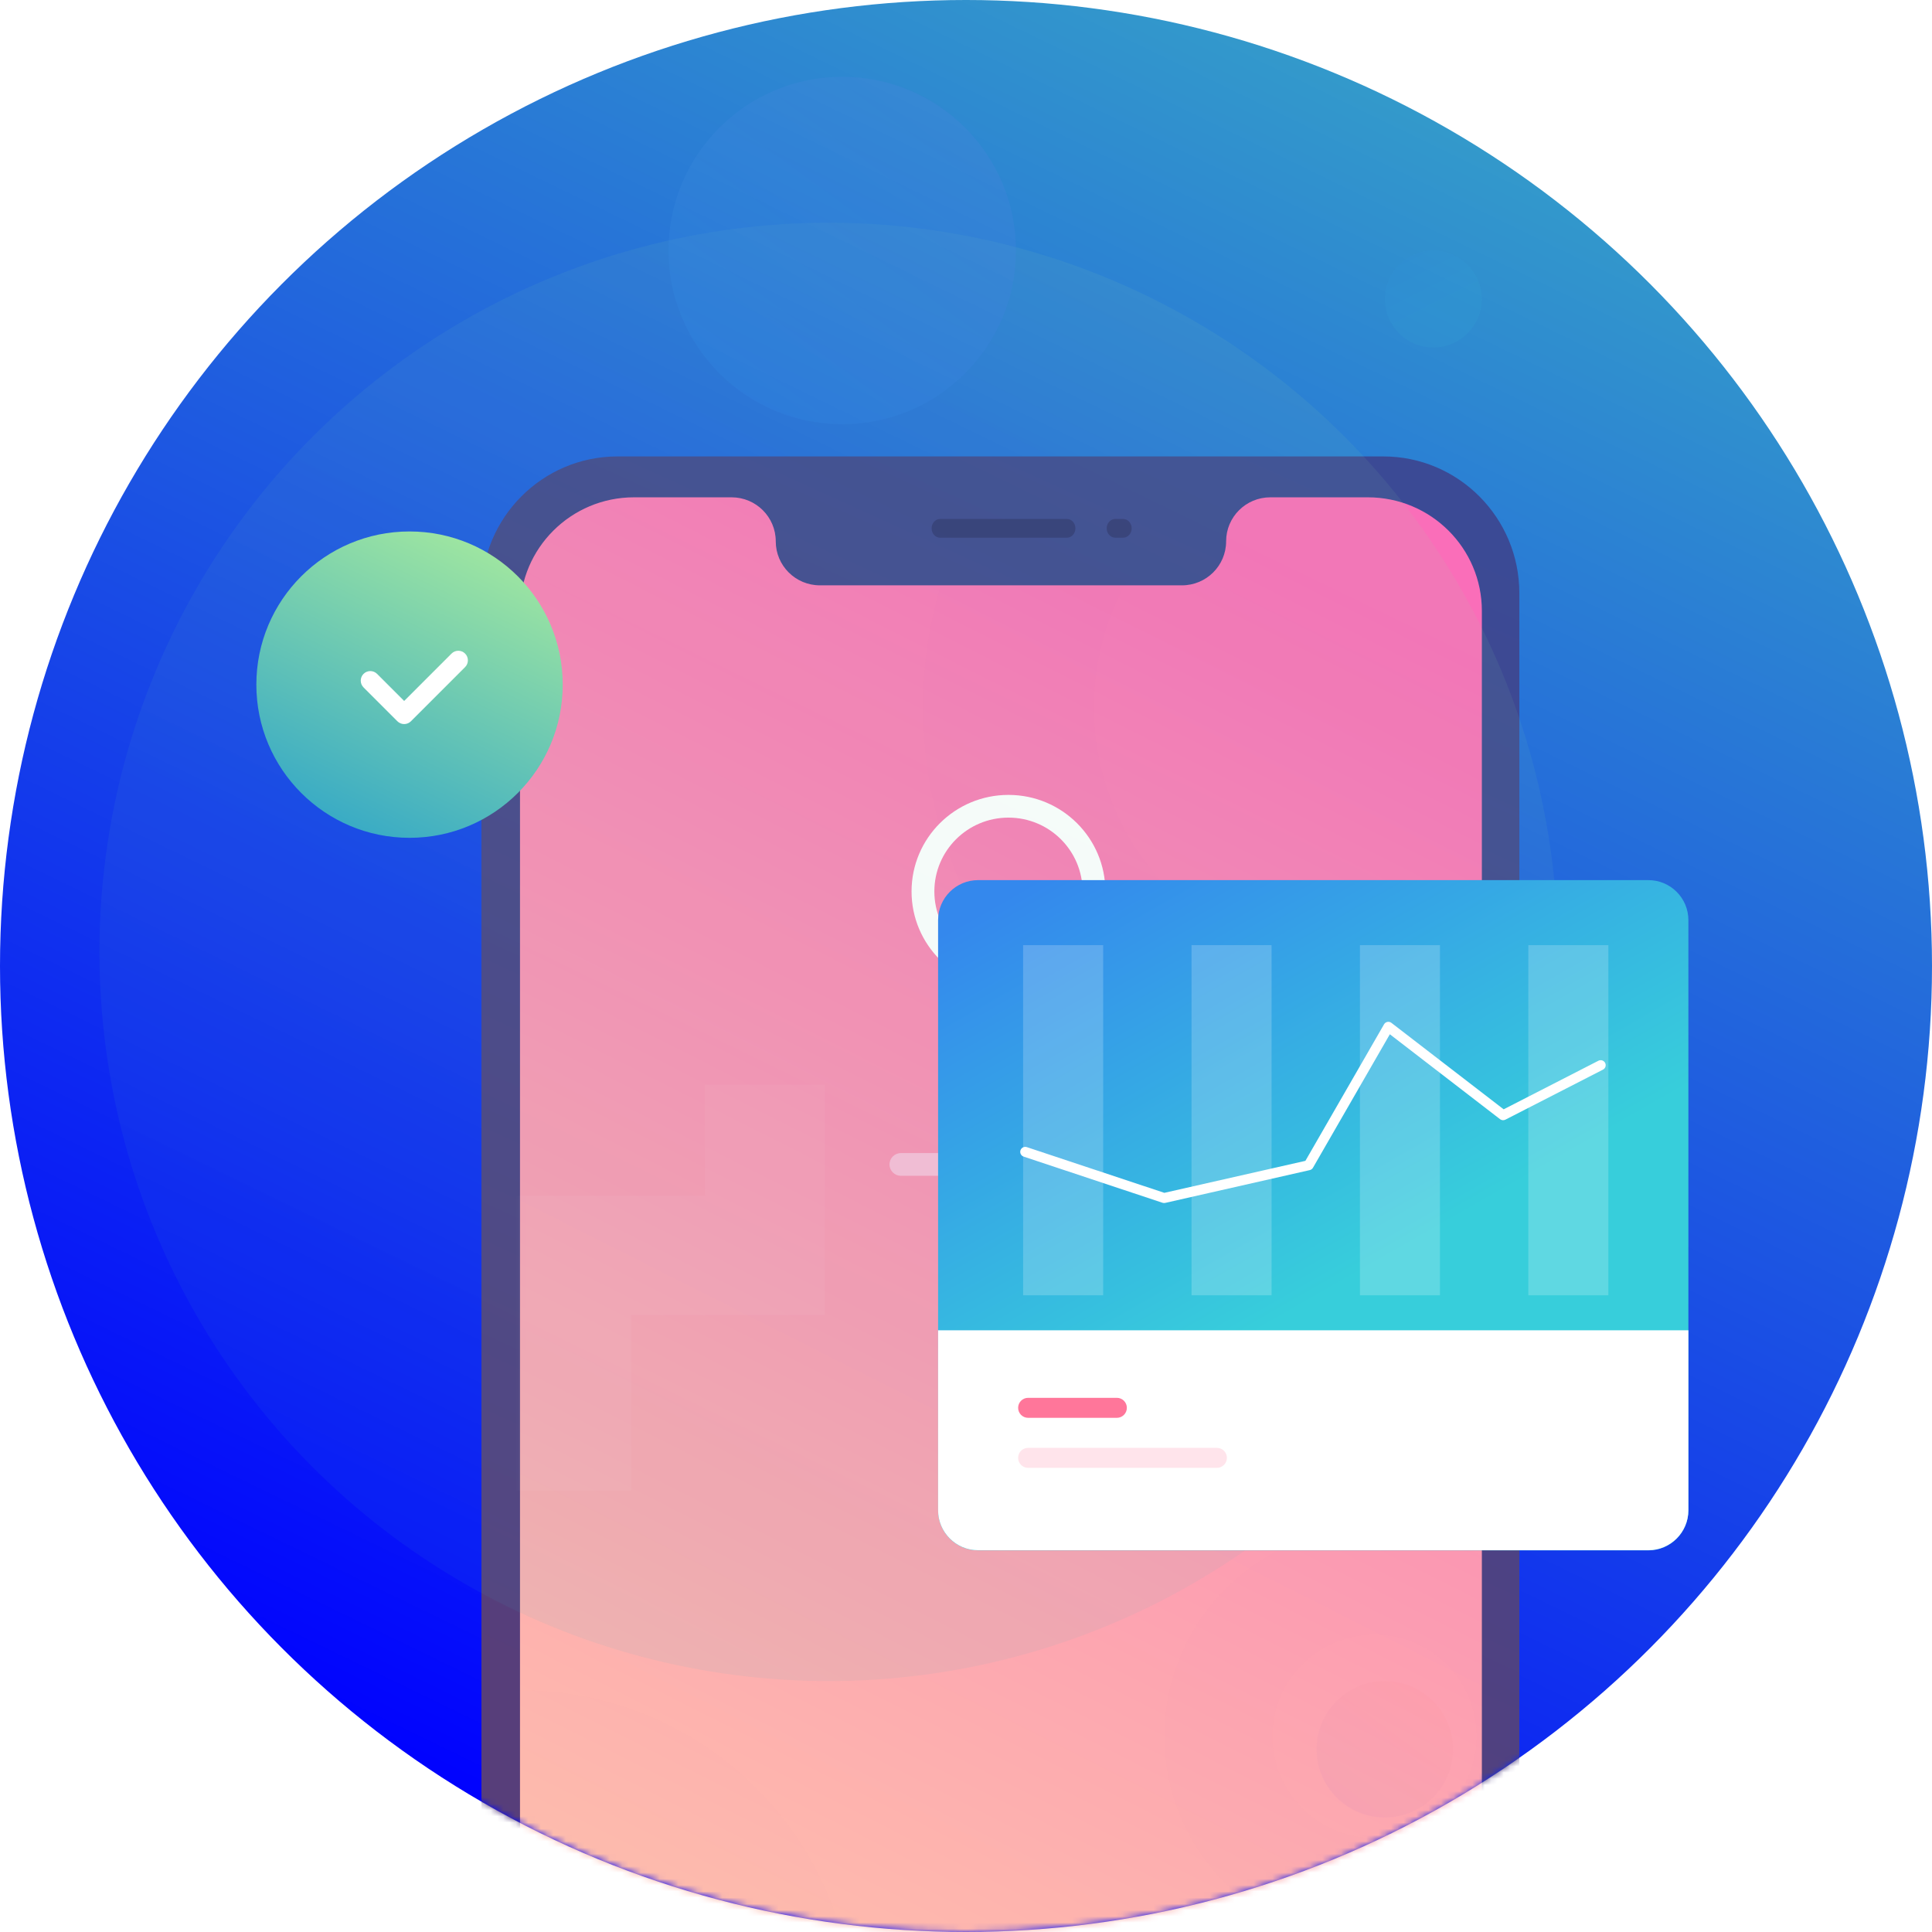
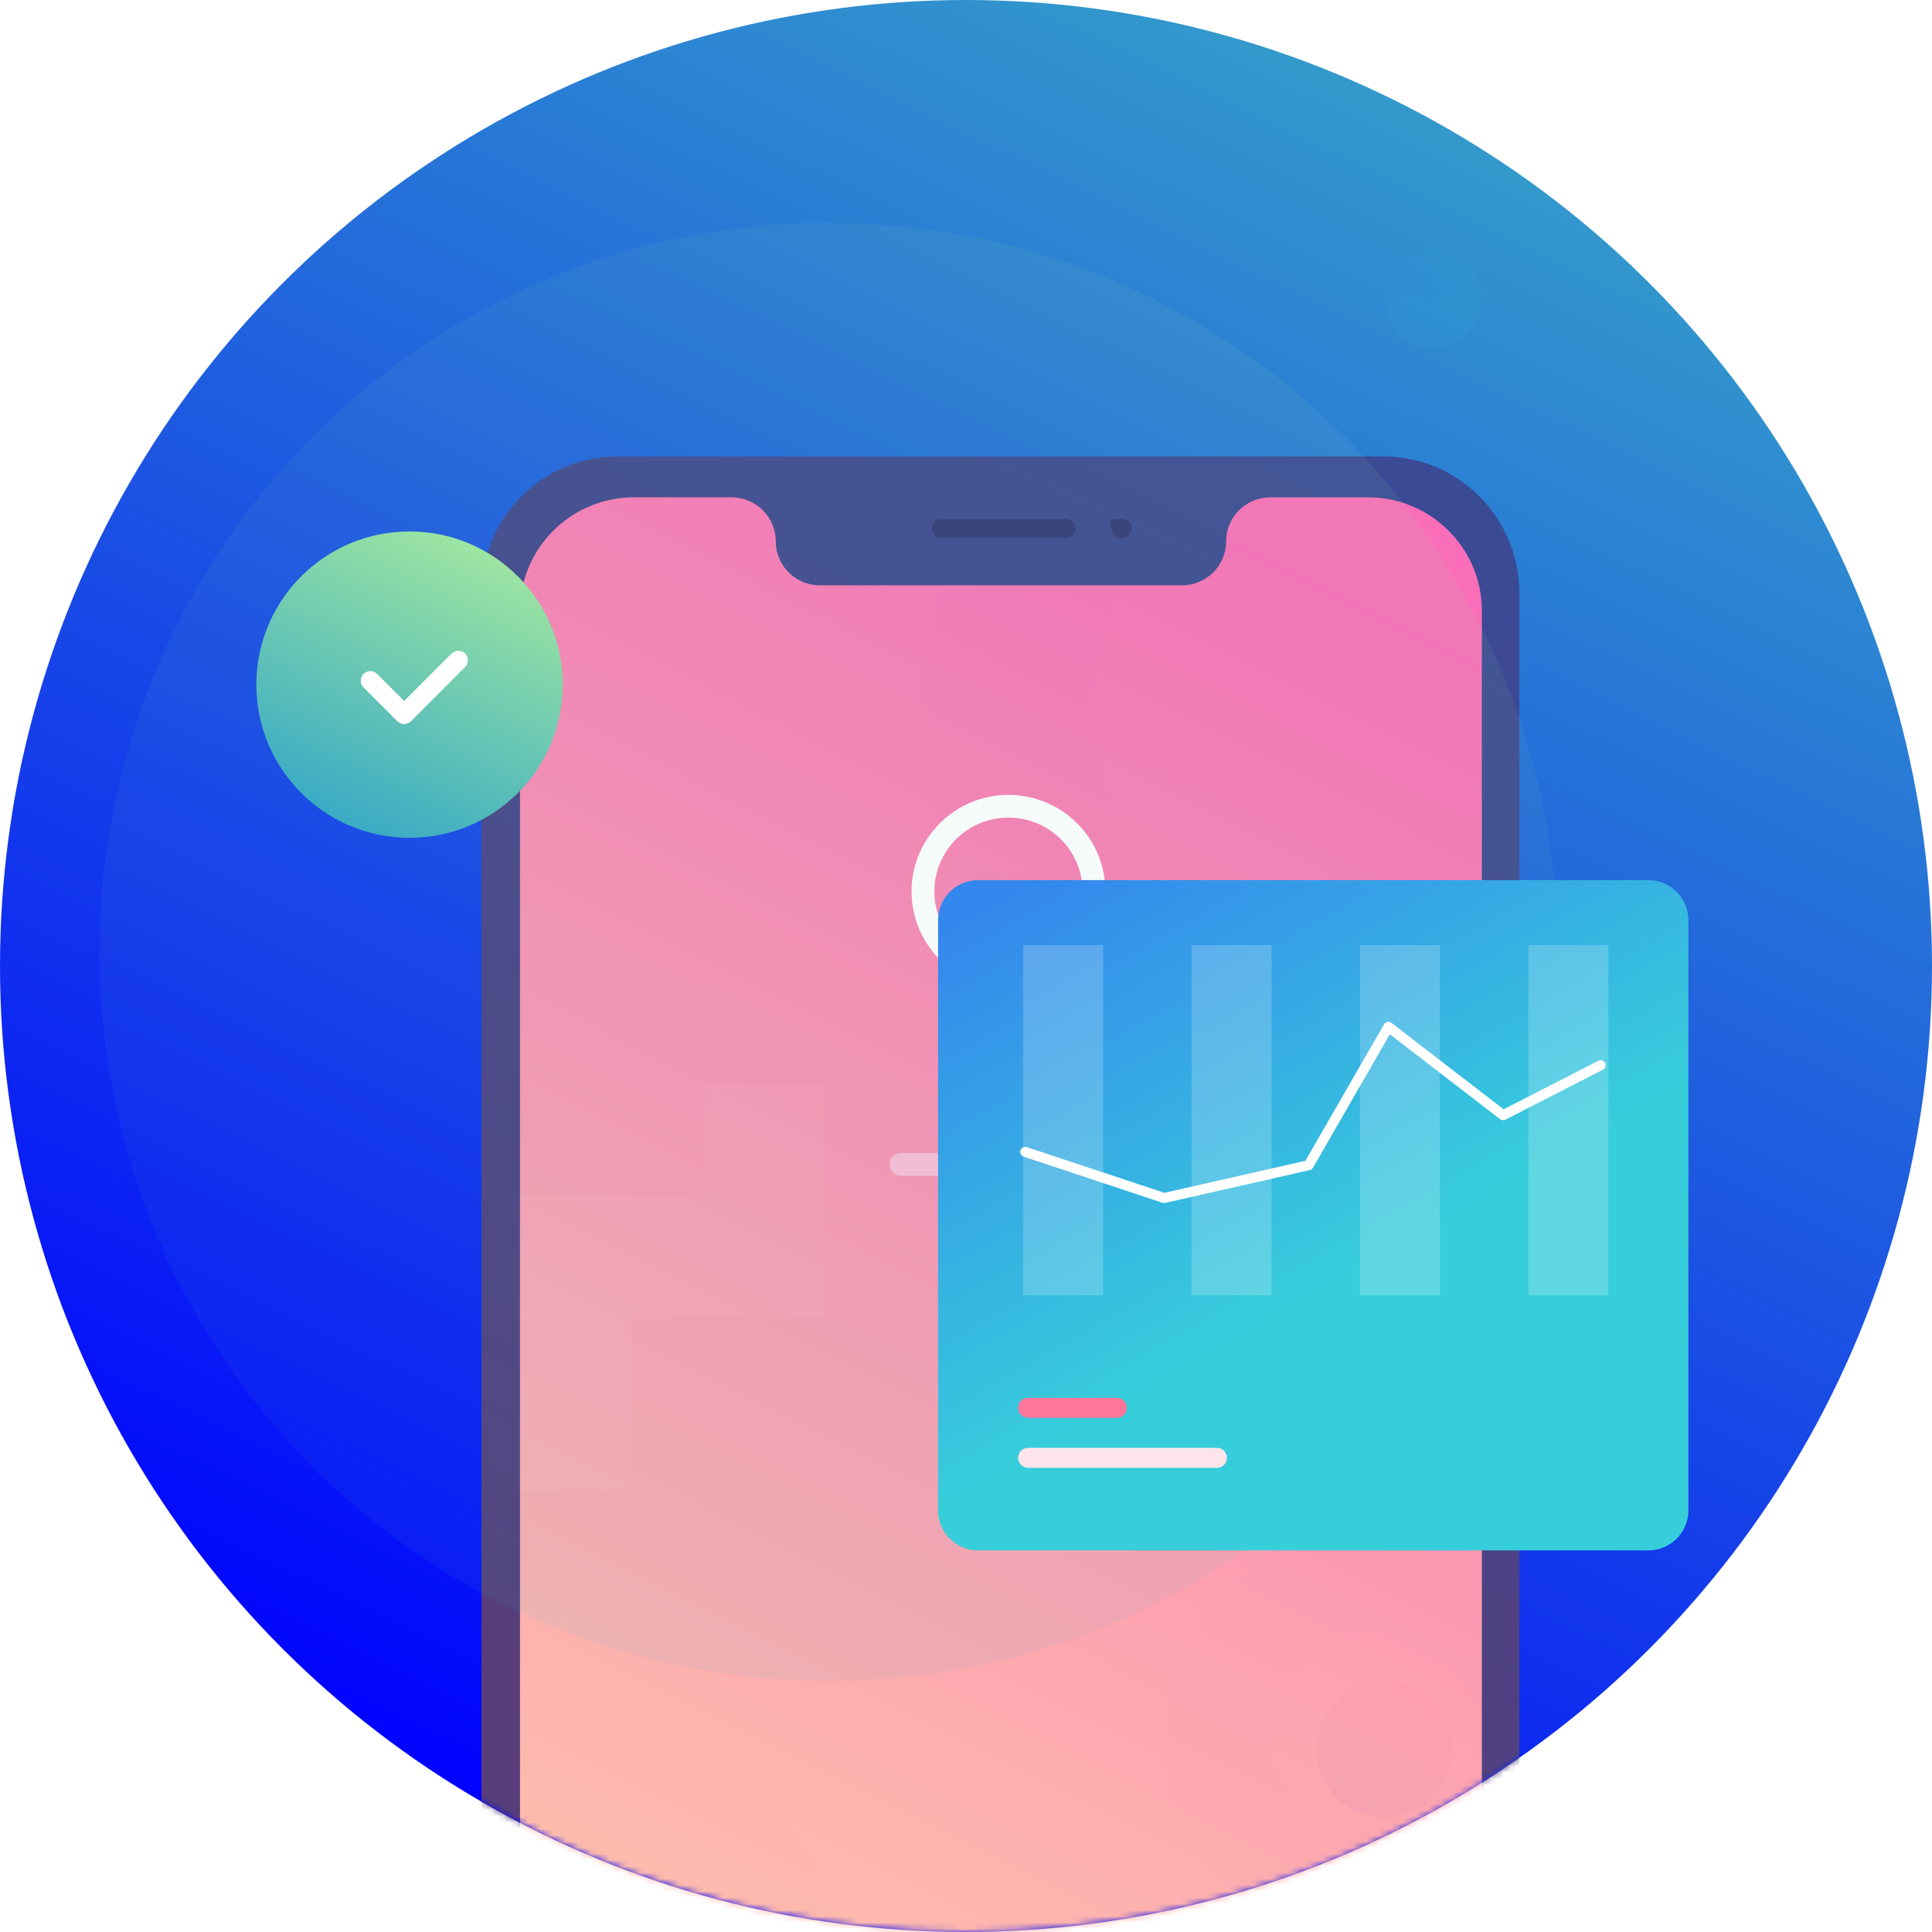
<svg xmlns="http://www.w3.org/2000/svg" xmlns:xlink="http://www.w3.org/1999/xlink" viewBox="0 0 309 309" version="1.1">
  <defs>
    <linearGradient x1="70.406%" y1="-8.059%" x2="21.519%" y2="92.592%" id="linearGradient-1">
      <stop stop-color="#39ABC5" offset="0%" />
      <stop stop-color="#0000FF" offset="100%" />
    </linearGradient>
    <circle id="path-2" cx="154.5" cy="154.5" r="154.5" />
    <linearGradient x1="38.514%" y1="92.518%" x2="68.834%" y2="-3.793%" id="linearGradient-4">
      <stop stop-color="#573E7A" offset="0%" />
      <stop stop-color="#3B4A95" offset="100%" />
    </linearGradient>
    <linearGradient x1="24.888%" y1="126.906%" x2="67.173%" y2="0%" id="linearGradient-5">
      <stop stop-color="#FFCFAA" offset="0%" />
      <stop stop-color="#FA6EB9" offset="100%" />
    </linearGradient>
    <path d="M41.073,7.579 C41.073,11.466 44.237,14.618 48.139,14.618 L106.036,14.618 C109.939,14.618 113.103,11.466 113.103,7.579 C113.103,3.692 116.266,0.54 120.169,0.54 L135.772,0.54 C145.843,0.54 154.007,8.673 154.007,18.705 L154.007,234.773 L0.168,234.773 L0.168,18.705 C0.168,8.673 8.333,0.54 18.404,0.54 L34.007,0.54 C37.909,0.54 41.073,3.692 41.073,7.579 Z" id="path-6" />
    <linearGradient x1="21.519%" y1="92.592%" x2="70.406%" y2="-8.059%" id="linearGradient-8">
      <stop stop-color="#39ABC5" offset="0%" />
      <stop stop-color="#A8EB9D" offset="100%" />
    </linearGradient>
    <linearGradient x1="-8.216%" y1="126.906%" x2="89.812%" y2="0%" id="linearGradient-9">
      <stop stop-color="#FFCFAA" offset="0%" />
      <stop stop-color="#FA6EB9" offset="100%" />
    </linearGradient>
    <linearGradient x1="5.388%" y1="100%" x2="84.005%" y2="-7.433%" id="linearGradient-10">
      <stop stop-color="#46E5F2" offset="0%" />
      <stop stop-color="#9E66FF" offset="100%" />
    </linearGradient>
    <linearGradient x1="20.394%" y1="128.09%" x2="94.104%" y2="28.726%" id="linearGradient-11">
      <stop stop-color="#6F4DE2" offset="0%" />
      <stop stop-color="#FF7C7C" offset="100%" />
    </linearGradient>
    <linearGradient x1="38.977%" y1="74.828%" x2="-0.379%" y2="-2.476%" id="linearGradient-12">
      <stop stop-color="#37CEDB" offset="0%" />
      <stop stop-color="#3488ED" offset="100%" />
    </linearGradient>
    <filter x="-84.6%" y="-94.7%" width="269.2%" height="290.1%" filterUnits="objectBoundingBox" id="filter-13">
      <feOffset dx="0" dy="18" in="SourceAlpha" result="shadowOffsetOuter1" />
      <feGaussianBlur stdDeviation="17.5" in="shadowOffsetOuter1" result="shadowBlurOuter1" />
      <feColorMatrix values="0 0 0 0 0.208   0 0 0 0 0.604   0 0 0 0 0.914  0 0 0 0.25 0" type="matrix" in="shadowBlurOuter1" result="shadowMatrixOuter1" />
      <feMerge>
        <feMergeNode in="shadowMatrixOuter1" />
        <feMergeNode in="SourceGraphic" />
      </feMerge>
    </filter>
    <linearGradient x1="38.977%" y1="69.814%" x2="-0.379%" y2="8.122%" id="linearGradient-14">
      <stop stop-color="#37CEDB" offset="0%" />
      <stop stop-color="#3488ED" offset="100%" />
    </linearGradient>
  </defs>
  <g id="Page-1" stroke="none" stroke-width="1" fill="none" fill-rule="evenodd">
    <g id="design-1" transform="translate(-994, -1290)">
      <g id="Group-9" transform="translate(994, 1290)">
        <g id="Group-51-Copy-2">
          <mask id="mask-3" fill="white">
            <use xlink:href="#path-2" />
          </mask>
          <use id="Mask" fill="url(#linearGradient-1)" fill-rule="nonzero" opacity="0.07" xlink:href="#path-2" />
          <g mask="url(#mask-3)">
            <g transform="translate(77, 73)">
              <path d="M21.77,0 L144.23,0 C156.253,0 166,9.79 166,21.868 L166,241 L0,241 L0,21.868 C0,9.79 9.747,0 21.77,0 Z" id="Path" fill="url(#linearGradient-4)" fill-rule="nonzero" />
              <g id="Group-49" stroke-width="1" fill="none" fill-rule="evenodd" transform="translate(6, 6)">
                <mask id="mask-7" fill="white">
                  <use xlink:href="#path-6" />
                </mask>
                <use id="Path" fill="url(#linearGradient-5)" fill-rule="nonzero" xlink:href="#path-6" />
                <path d="M133.454,102.698 C95.436,102.698 64.616,71.998 64.616,34.128 C64.616,-3.743 95.436,-34.442 133.454,-34.442 C171.472,-34.442 202.292,-3.743 202.292,34.128 C202.292,71.998 171.472,102.698 133.454,102.698 Z M133.454,75.451 C156.366,75.451 174.939,56.95 174.939,34.128 C174.939,11.305 156.366,-7.196 133.454,-7.196 C110.542,-7.196 91.969,11.305 91.969,34.128 C91.969,56.95 110.542,75.451 133.454,75.451 Z" id="Oval" fill="#9E2846" fill-rule="nonzero" opacity="0.1" mask="url(#mask-7)" />
                <path d="M0.168,297.544 C-29.269,297.544 -53.133,273.773 -53.133,244.45 C-53.133,215.127 -29.269,191.356 0.168,191.356 C29.606,191.356 53.47,215.127 53.47,244.45 C53.47,273.773 29.606,297.544 0.168,297.544 Z M0.168,270.297 C14.499,270.297 26.117,258.725 26.117,244.45 C26.117,230.175 14.499,218.602 0.168,218.602 C-14.163,218.602 -25.78,230.175 -25.78,244.45 C-25.78,258.725 -14.163,270.297 0.168,270.297 Z" id="Oval-Copy-86" fill="#9E2846" fill-rule="nonzero" opacity="0.1" mask="url(#mask-7)" />
                <path d="M136.838,232.154 C118.292,232.154 103.258,217.178 103.258,198.705 C103.258,180.231 118.292,165.256 136.838,165.256 C155.384,165.256 170.418,180.231 170.418,198.705 C170.418,217.178 155.384,232.154 136.838,232.154 Z M136.838,214.989 C145.867,214.989 153.186,207.698 153.186,198.705 C153.186,189.712 145.867,182.421 136.838,182.421 C127.81,182.421 120.491,189.712 120.491,198.705 C120.491,207.698 127.81,214.989 136.838,214.989 Z" id="Oval-Copy-87" fill="#9E2846" fill-rule="nonzero" opacity="0.1" mask="url(#mask-7)" />
                <path d="M78.292,79.014 C69.732,79.014 62.792,72.102 62.792,63.575 C62.792,55.048 69.732,48.135 78.292,48.135 C86.852,48.135 93.792,55.048 93.792,63.575 C93.792,72.102 86.852,79.014 78.292,79.014 Z M78.292,75.382 C84.838,75.382 90.145,70.096 90.145,63.575 C90.145,57.054 84.838,51.768 78.292,51.768 C71.746,51.768 66.439,57.054 66.439,63.575 C66.439,70.096 71.746,75.382 78.292,75.382 Z" id="Oval" fill="#FFFFFF" fill-rule="nonzero" mask="url(#mask-7)" />
                <path d="M70.206,99.973 C69.199,99.973 68.382,99.16 68.382,98.157 C68.382,97.153 69.199,96.34 70.206,96.34 L86.378,96.34 C87.385,96.34 88.202,97.153 88.202,98.157 C88.202,99.16 87.385,99.973 86.378,99.973 L70.206,99.973 Z" id="Path-162" fill="#FFFFFF" fill-rule="nonzero" mask="url(#mask-7)" />
                <path d="M61.088,109.055 C60.081,109.055 59.265,108.242 59.265,107.239 C59.265,106.235 60.081,105.422 61.088,105.422 L95.496,105.422 C96.503,105.422 97.319,106.235 97.319,107.239 C97.319,108.242 96.503,109.055 95.496,109.055 L61.088,109.055 Z" id="Path-162-Copy" fill="#FCBDD6" fill-rule="nonzero" mask="url(#mask-7)" />
                <polygon id="Path-165" fill="#FFFFFF" fill-rule="nonzero" opacity="0.2" mask="url(#mask-7)" points="17.927 159.432 -18.079 159.432 -18.079 140.359 -1.221 140.359 -1.221 112.241 29.762 112.241 29.762 94.495 48.909 94.495 48.909 131.314 17.927 131.314" />
              </g>
              <path d="M73.361,13 C72.609,13 72,12.328 72,11.5 C72,10.672 72.609,10 73.361,10 L93.639,10 C94.391,10 95,10.672 95,11.5 C95,12.328 94.391,13 93.639,13 L73.361,13 Z" id="Path-163" fill="#18163C" fill-rule="nonzero" opacity="0.3" />
-               <path d="M101.38,13 C100.618,13 100,12.328 100,11.5 C100,10.672 100.618,10 101.38,10 L102.62,10 C103.382,10 104,10.672 104,11.5 C104,12.328 103.382,13 102.62,13 L101.38,13 Z" id="Path-163-Copy" fill="#18163C" fill-rule="nonzero" opacity="0.3" />
+               <path d="M101.38,13 C100,10.672 100.618,10 101.38,10 L102.62,10 C103.382,10 104,10.672 104,11.5 C104,12.328 103.382,13 102.62,13 L101.38,13 Z" id="Path-163-Copy" fill="#18163C" fill-rule="nonzero" opacity="0.3" />
            </g>
          </g>
        </g>
        <g id="Illustration" transform="translate(15, 11)" fill-rule="nonzero">
          <g id="Group-7" opacity="0.249" transform="translate(0.5, 0.884)">
            <g id="Group-5">
              <circle id="Oval" fill="url(#linearGradient-8)" opacity="0.3" cx="117.025" cy="140.361" r="116.622" />
-               <circle id="Oval" fill="url(#linearGradient-9)" opacity="0.5" cx="222.953" cy="180.873" r="16.972" />
-               <circle id="Oval-Copy" fill="url(#linearGradient-10)" opacity="0.3" cx="119.205" cy="28.18" r="27.787" />
              <circle id="Oval-Copy-2" fill="url(#linearGradient-11)" opacity="0.2" cx="205.981" cy="267.893" r="10.911" />
              <circle id="Oval-Copy-3" fill="url(#linearGradient-12)" opacity="0.3" cx="213.739" cy="35.938" r="7.759" />
            </g>
          </g>
          <g id="Group-52" filter="url(#filter-13)" transform="translate(135.037, 111.765)">
            <path d="M6.4,0 L113.6,0 C117.135,0 120,2.865 120,6.4 L120,100.8 C120,104.335 117.135,107.2 113.6,107.2 L6.4,107.2 C2.865,107.2 0,104.335 0,100.8 L0,6.4 C0,2.865 2.865,0 6.4,0 Z" id="Path" fill="url(#linearGradient-14)" />
-             <path d="M0,72 L120,72 L120,100.775 C120,104.31 117.135,107.175 113.6,107.175 L6.4,107.175 C2.865,107.175 0,104.31 0,100.775 L0,72 Z" id="Path" fill="#FFFFFF" />
            <path d="M14.4,86 C13.516,86 12.8,85.284 12.8,84.4 C12.8,83.516 13.516,82.8 14.4,82.8 L28.59,82.8 C29.474,82.8 30.19,83.516 30.19,84.4 C30.19,85.284 29.474,86 28.59,86 L14.4,86 Z" id="Path-162-Copy-2" fill="#FF769A" />
            <path d="M14.4,94 C13.516,94 12.8,93.284 12.8,92.4 C12.8,91.516 13.516,90.8 14.4,90.8 L44.59,90.8 C45.474,90.8 46.19,91.516 46.19,92.4 C46.19,93.284 45.474,94 44.59,94 L14.4,94 Z" id="Path-162-Copy-3" fill="#FFE4EB" />
            <path d="M13.6,10.4 L26.4,10.4 L26.4,66.4 L13.6,66.4 L13.6,10.4 Z M40.533,10.4 L53.333,10.4 L53.333,66.4 L40.533,66.4 L40.533,10.4 Z M67.467,10.4 L80.267,10.4 L80.267,66.4 L67.467,66.4 L67.467,10.4 Z M94.4,10.4 L107.2,10.4 L107.2,66.4 L94.4,66.4 L94.4,10.4 Z" id="Shape" fill="#FFFFFF" opacity="0.2" />
            <path d="M59.958,45.999 C59.846,46.193 59.659,46.331 59.442,46.38 L36.321,51.625 C36.179,51.657 36.03,51.65 35.892,51.604 L13.684,44.221 C13.265,44.082 13.038,43.629 13.177,43.21 C13.317,42.791 13.769,42.564 14.189,42.703 L36.185,50.015 L58.746,44.897 L71.322,23.063 C71.564,22.643 72.12,22.533 72.503,22.829 L90.454,36.657 L105.61,28.888 C106.003,28.687 106.485,28.842 106.686,29.235 C106.888,29.628 106.733,30.11 106.339,30.312 L90.732,38.312 C90.457,38.453 90.125,38.423 89.879,38.234 L72.252,24.654 L59.958,45.999 Z" id="Path-167" fill="#FFFFFF" />
          </g>
        </g>
        <g id="Check-1" transform="translate(41, 85)" fill-rule="nonzero">
          <circle id="Oval" fill="url(#linearGradient-8)" cx="24.5" cy="24.5" r="24.5" />
          <path d="M27.562,16.112 C27.562,15.267 28.248,14.581 29.094,14.581 C29.939,14.581 30.625,15.267 30.625,16.112 L30.625,28.362 C30.625,29.208 29.939,29.894 29.094,29.894 L21.438,29.894 C20.592,29.894 19.906,29.208 19.906,28.362 C19.906,27.517 20.592,26.831 21.438,26.831 L27.562,26.831 L27.562,16.112 Z" id="Path" fill="#FFFFFF" transform="translate(25.266, 22.237) rotate(-315) translate(-25.266, -22.237) " />
        </g>
      </g>
    </g>
  </g>
</svg>